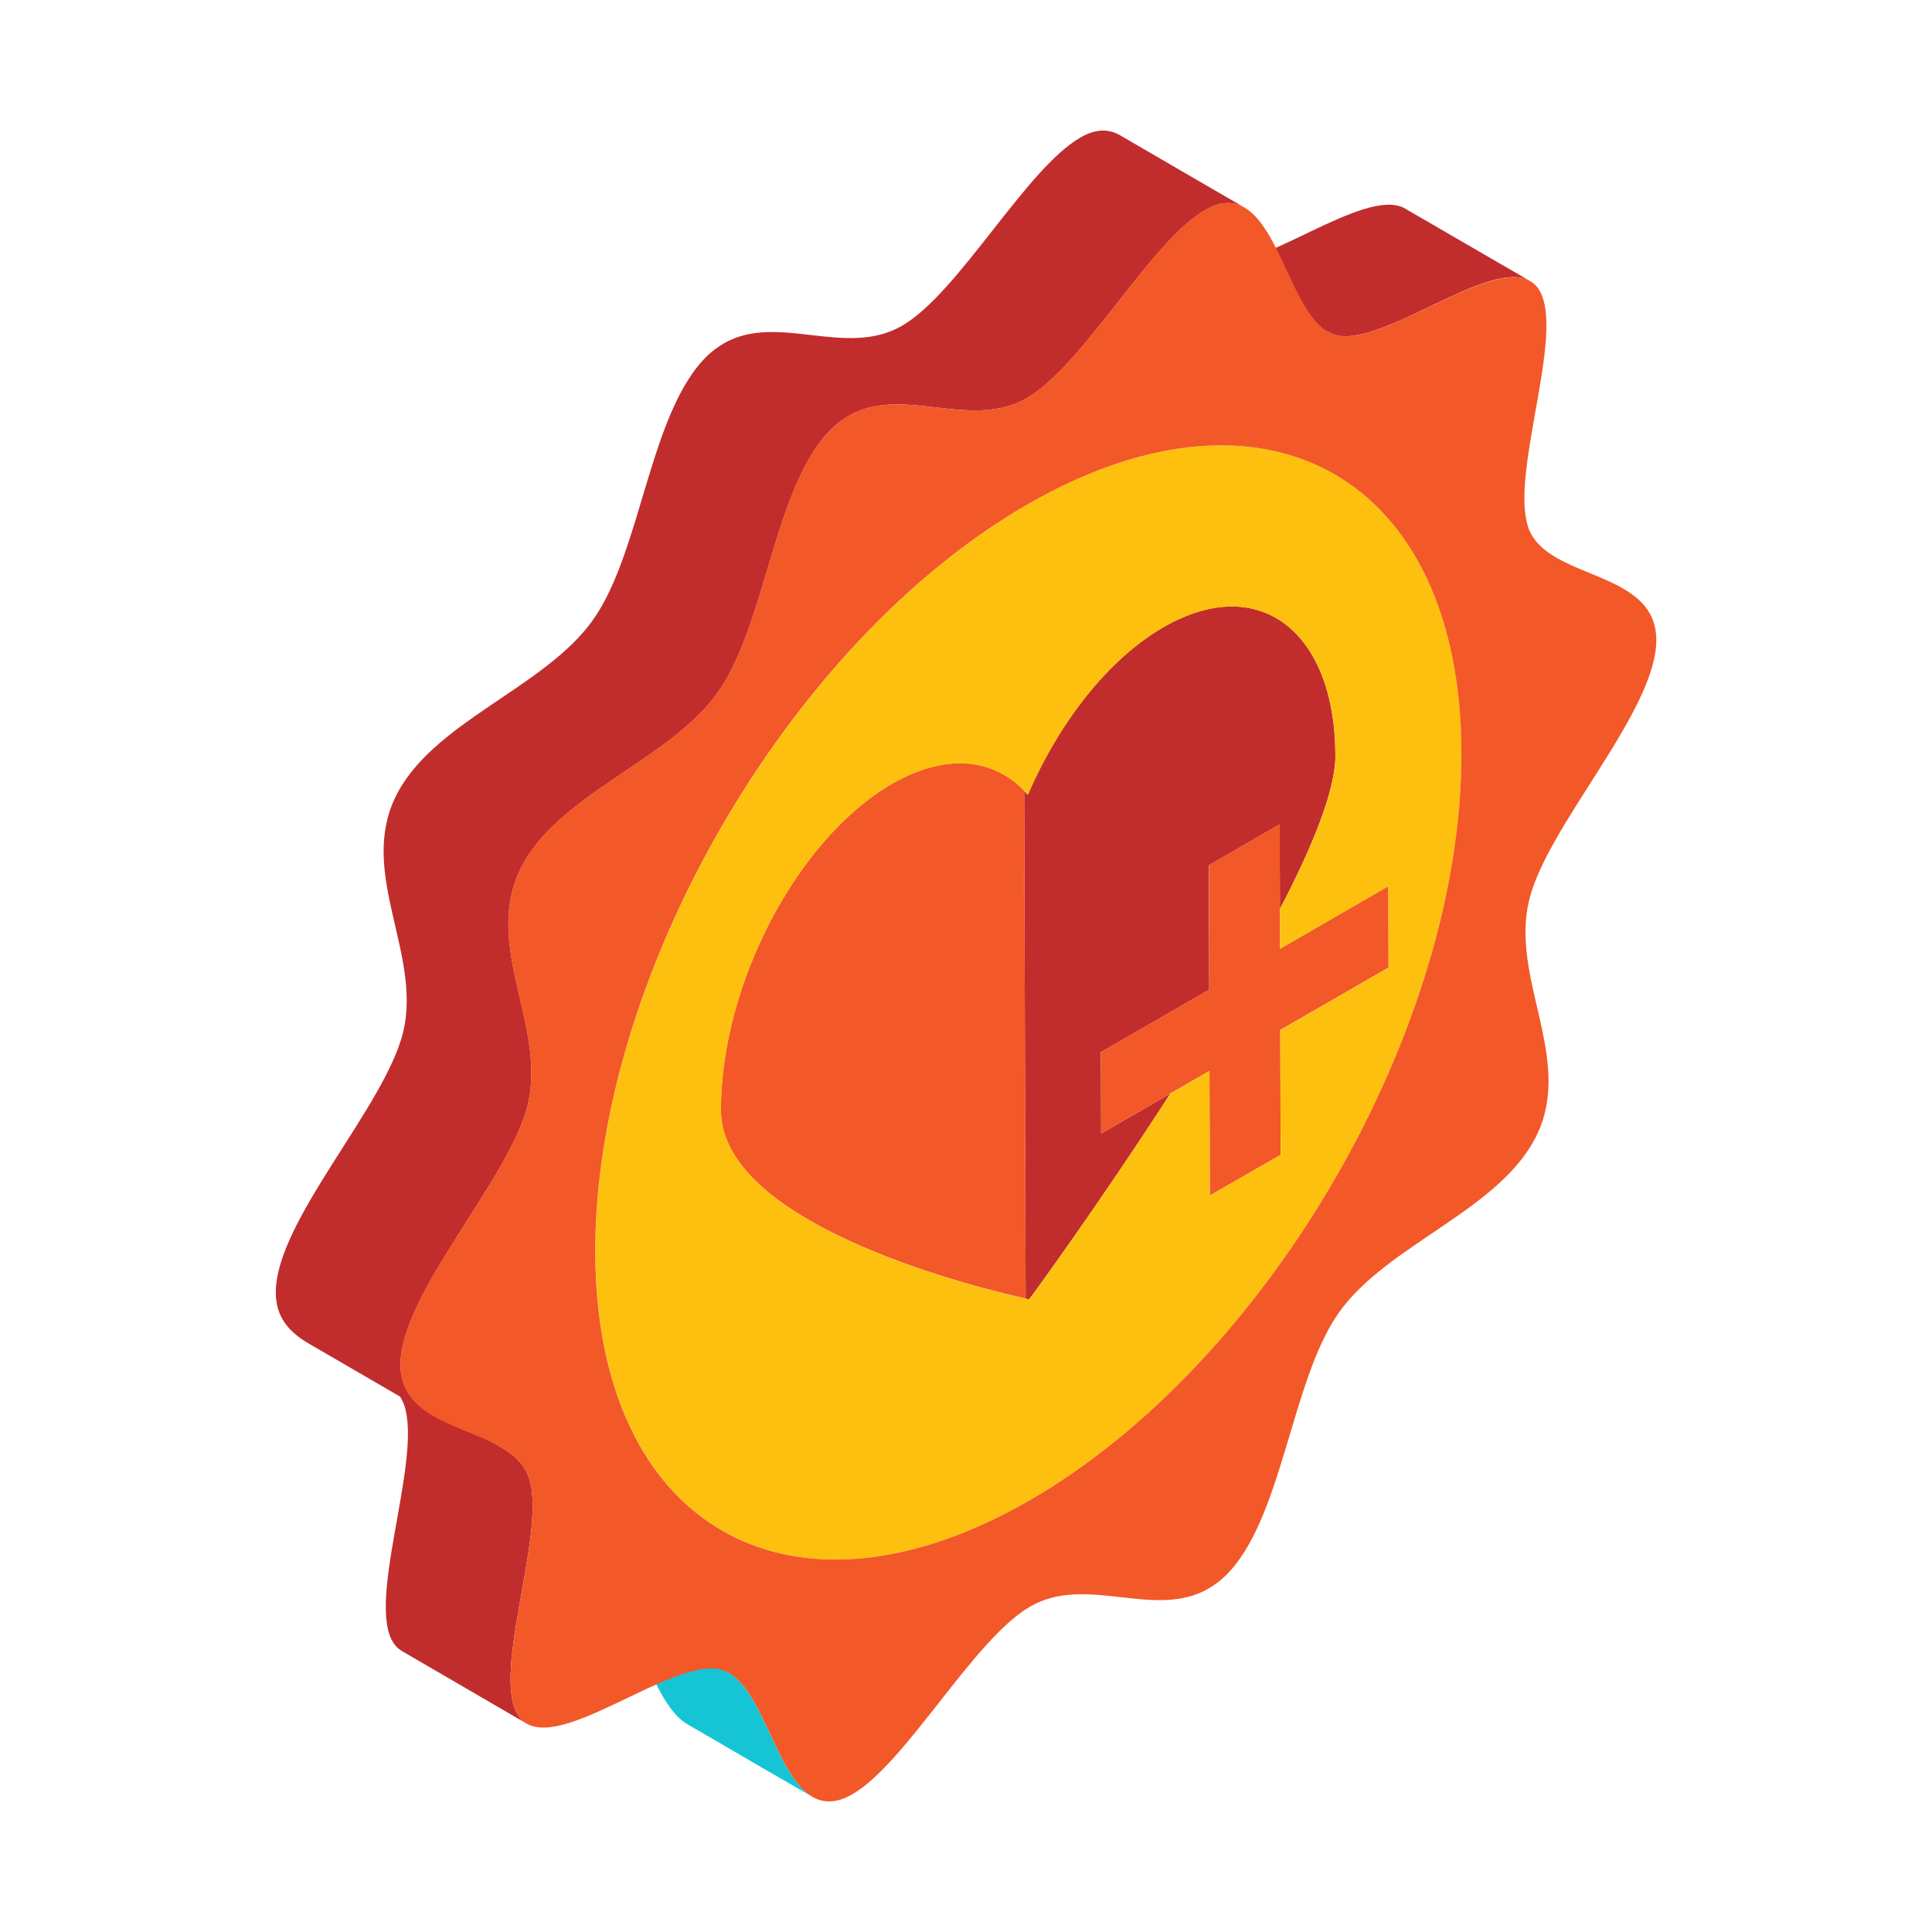
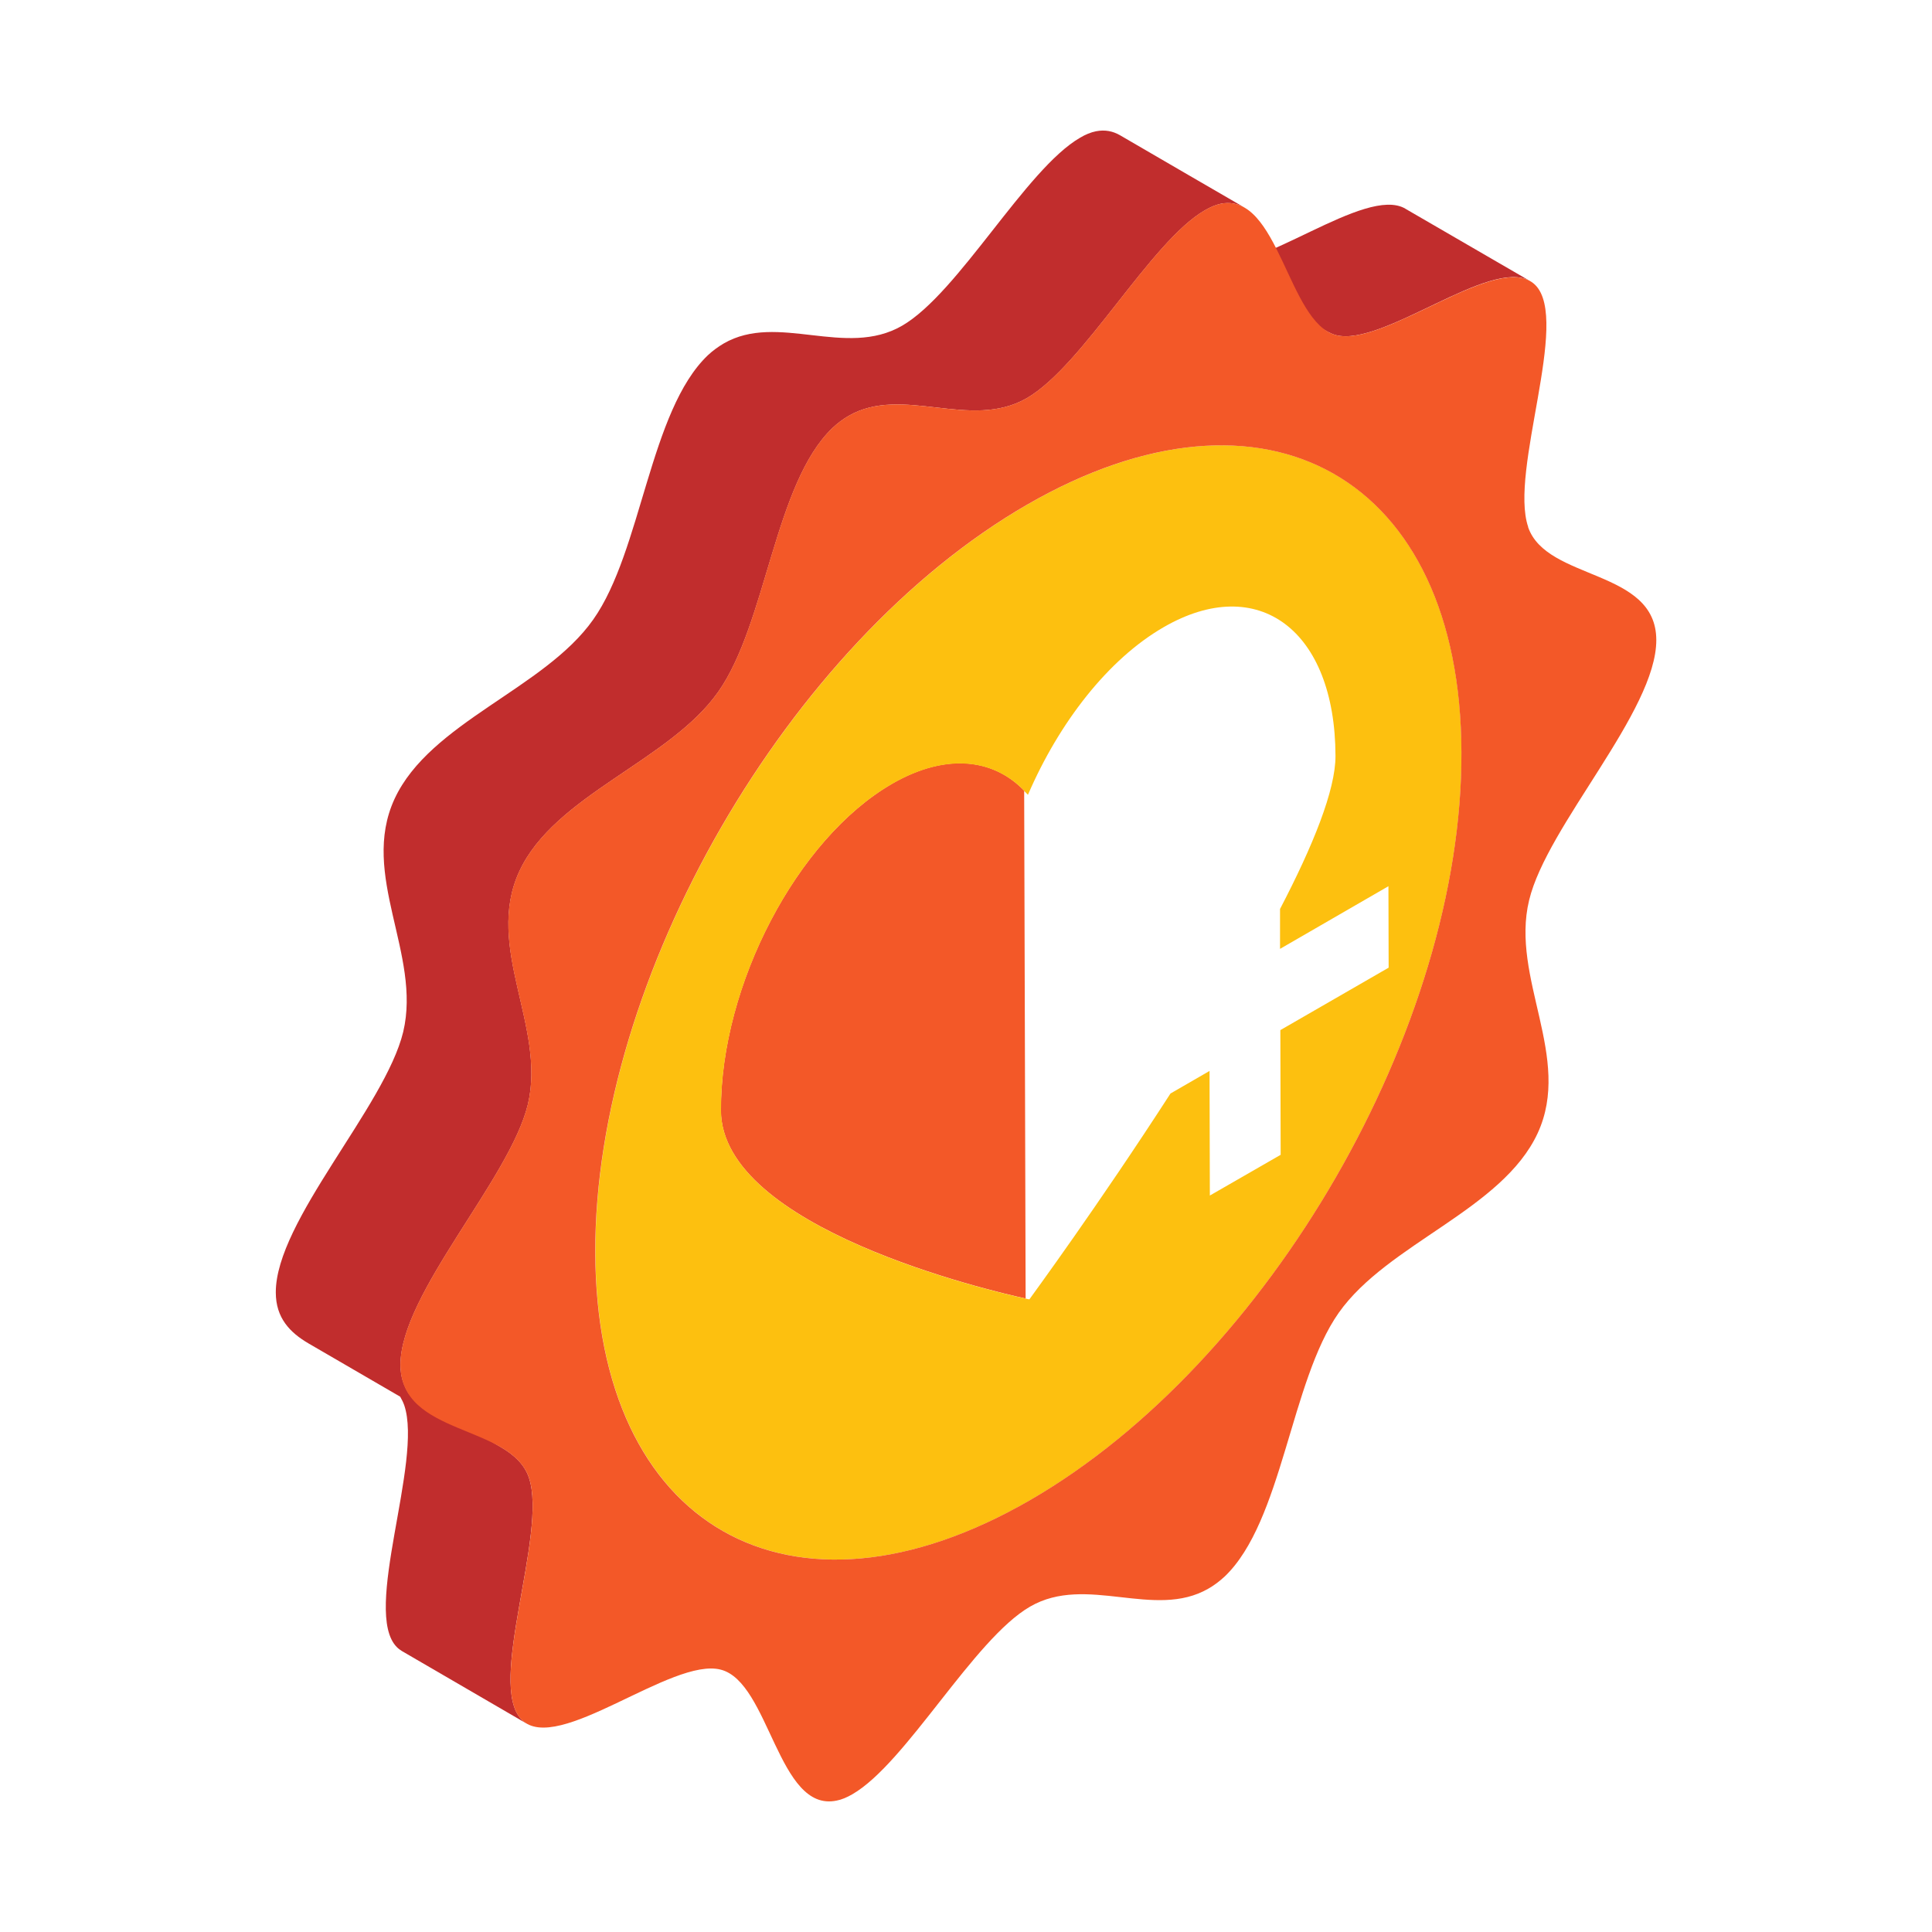
<svg xmlns="http://www.w3.org/2000/svg" id="_圖層_1" data-name="圖層 1" viewBox="0 0 185 185">
  <defs>
    <style>      .cls-1 {        fill: none;      }      .cls-1, .cls-2, .cls-3, .cls-4, .cls-5 {        stroke-width: 0px;      }      .cls-6 {        isolation: isolate;      }      .cls-2 {        fill: #16c5d5;      }      .cls-3 {        fill: #c12d2d;      }      .cls-4 {        fill: #fdc00f;      }      .cls-5 {        fill: #f35828;      }    </style>
  </defs>
  <g>
    <g class="cls-6">
-       <path class="cls-4" d="m98.21,124.34c.19.06.34.07.34.09l-.34-.2v.11Z" />
      <g>
-         <path class="cls-2" d="m69.82,160.22l-11.94-6.94c3.32,1.92,4.58,9.88,7.96,11.84,1,.58,1.99,1.15,2.99,1.73,1.4.82,2.79,1.63,4.18,2.44,1.6.92,3.19,1.85,4.78,2.76-3.38-1.95-4.65-9.91-7.97-11.84Z" />
        <path class="cls-3" d="m134.57,19.98c-3.86-2.25-14.08,6.34-18.59,5.17-.27-.07-.53-.18-.78-.32,3.97,2.31,7.96,4.63,11.94,6.94.25.13.51.25.78.32,4.51,1.16,14.73-7.43,18.59-5.18-3.99-2.31-7.96-4.62-11.95-6.93Z" />
        <path class="cls-3" d="m116.89,19.51c.86-.17,1.61-.02,2.29.37-1.8-1.04-3.59-2.09-5.38-3.12-2.19-1.27-4.38-2.55-6.57-3.82-.67-.38-1.42-.54-2.28-.37-.5.1-1.01.31-1.53.62-5.18,2.99-11.64,14.88-17.04,18-5.41,3.13-11.92-1.29-17.08,1.7-.52.31-1.03.67-1.52,1.13-5.58,5.32-6.33,18.73-10.97,25.3-4.66,6.63-15.64,9.85-19.03,17.18-3.36,7.28,2.6,14.87.83,22.31-1.74,7.18-12.22,18.11-12.2,24.95,0,2.44,1.35,3.84,3.15,4.89l8.76,5.09c.15.26.29.54.39.82,1.81,5.36-4.08,19.8-.7,23.17.15.15.31.26.48.37l11.95,6.95c-.17-.11-.34-.23-.48-.38-3.39-3.37,2.5-17.81.69-23.17-.44-1.3-1.44-2.2-2.69-2.93l-8.81-5.11c-.49-.76-.8-1.64-.8-2.76-.01-6.84,10.47-17.78,12.2-24.95,1.77-7.43-4.18-15.03-.82-22.31,3.39-7.33,14.37-10.55,19.04-17.18,4.64-6.57,5.38-19.97,10.96-25.29.49-.46,1-.84,1.52-1.14,5.17-2.99,11.67,1.41,17.07-1.7,5.41-3.12,11.87-15.01,17.05-17.99.53-.31,1.03-.52,1.53-.63Z" />
      </g>
    </g>
-     <path class="cls-3" d="m111.41,60.05c9.07-5.23,16.43.28,16.46,12.32,0,3.28-2.15,8.62-5.31,14.67l-.03-8.1-6.78,3.92.04,11.91-10.37,5.98.02,7.79,6.63-3.83c-6.93,10.73-13.19,19.28-13.52,19.71,0,0-.13-.01-.34-.07l-.14-48.6.35.35c2.99-6.94,7.68-12.99,12.99-16.05Z" />
    <path class="cls-5" d="m85.41,75.05c5.28-3.05,10.01-2.43,13.01,1.04l-.35-.35.14,48.6c-3.31-.72-29.14-6.73-29.18-18.01-.03-12.03,7.3-26.02,16.37-31.27Z" />
-     <polygon class="cls-5" points="122.54 78.93 122.57 87.03 122.57 90.85 132.94 84.85 132.96 92.65 122.59 98.63 122.63 110.58 115.85 114.48 115.81 102.55 112.08 104.7 105.45 108.53 105.43 100.74 115.8 94.76 115.76 82.85 122.54 78.93" />
    <path class="cls-4" d="m98.35,48.33c22.9-13.22,41.53-2.61,41.6,23.72.08,26.32-18.43,58.38-41.33,71.61-22.9,13.21-41.53,2.59-41.61-23.72-.08-26.32,18.44-58.37,41.34-71.61Zm24.25,50.31l10.37-5.98-.02-7.8-10.38,6v-3.82c3.15-6.04,5.32-11.38,5.31-14.66-.03-12.04-7.4-17.56-16.46-12.32-5.3,3.06-10,9.11-12.99,16.05-3.01-3.47-7.73-4.09-13.02-1.04-9.07,5.23-16.4,19.25-16.37,31.27.04,11.28,25.87,17.3,29.18,18.01.22.06.34.07.35.07.32-.45,6.58-8.98,13.51-19.71l3.74-2.16.03,11.93,6.78-3.9-.03-11.95h0Z" />
    <path class="cls-5" d="m146.32,50.46c1.76,5.17,12.27,3.99,12.28,10.82.02,6.83-10.46,17.75-12.18,24.93-1.8,7.45,4.17,15.05.82,22.3-3.4,7.34-14.37,10.56-19.05,17.2-4.62,6.56-5.38,19.98-10.93,25.26-.5.46-1.02.85-1.55,1.15-5.18,2.99-11.67-1.4-17.07,1.72-5.41,3.12-11.86,14.99-17.02,17.97-.52.3-1.03.52-1.52.61-5.6,1.16-6.41-11.34-11.08-12.54-4.68-1.23-15.65,8.21-19.06,4.8-3.39-3.37,2.5-17.81.69-23.17-1.77-5.18-12.28-3.97-12.31-10.81-.01-6.84,10.47-17.78,12.2-24.95,1.77-7.43-4.18-15.03-.82-22.31,3.39-7.33,14.37-10.55,19.04-17.18,4.64-6.57,5.38-19.97,10.96-25.29.49-.46,1-.84,1.52-1.14,5.17-2.99,11.67,1.41,17.07-1.7,5.41-3.12,11.87-15.01,17.05-17.99.53-.31,1.03-.52,1.53-.63,5.57-1.11,6.41,11.37,11.04,12.58,4.7,1.22,15.65-8.2,19.08-4.8,3.38,3.37-2.51,17.82-.68,23.16Zm-47.71,93.2c22.9-13.23,41.42-45.29,41.33-71.61-.07-26.32-18.7-36.94-41.6-23.72-22.9,13.23-41.42,45.29-41.34,71.61.08,26.31,18.7,36.93,41.61,23.72h0Z" />
  </g>
  <rect class="cls-1" width="185" height="185" />
</svg>